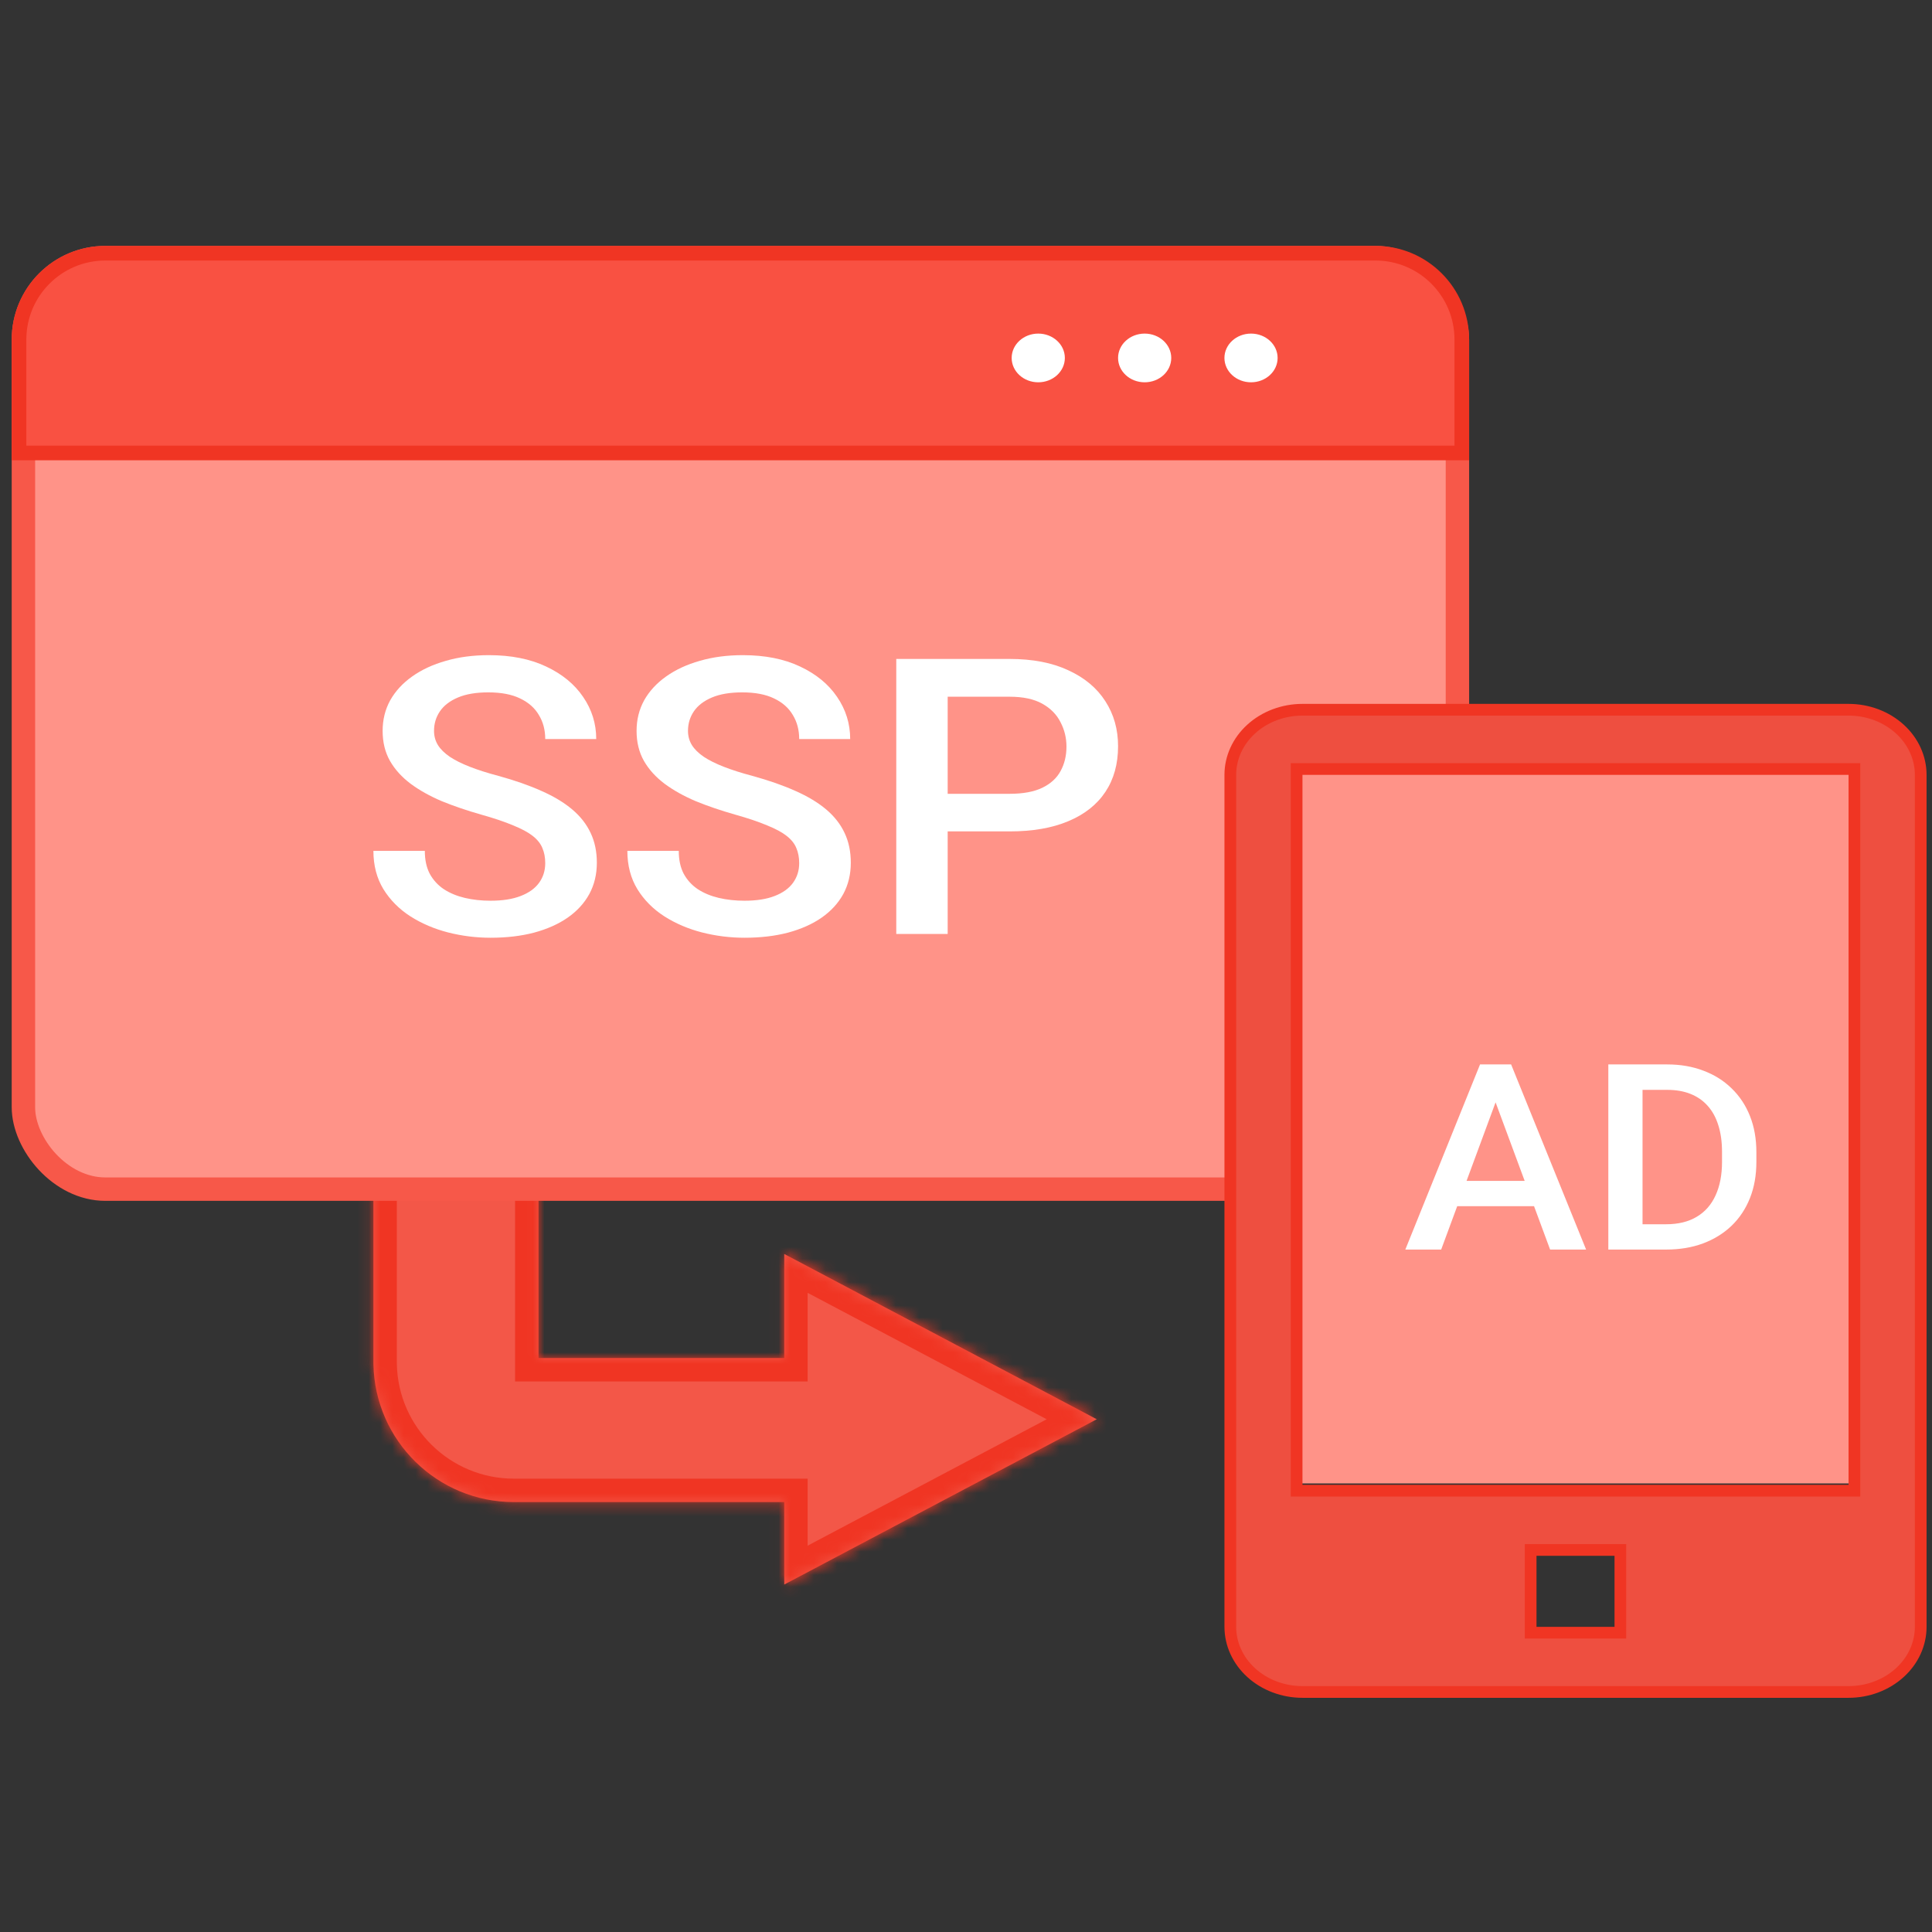
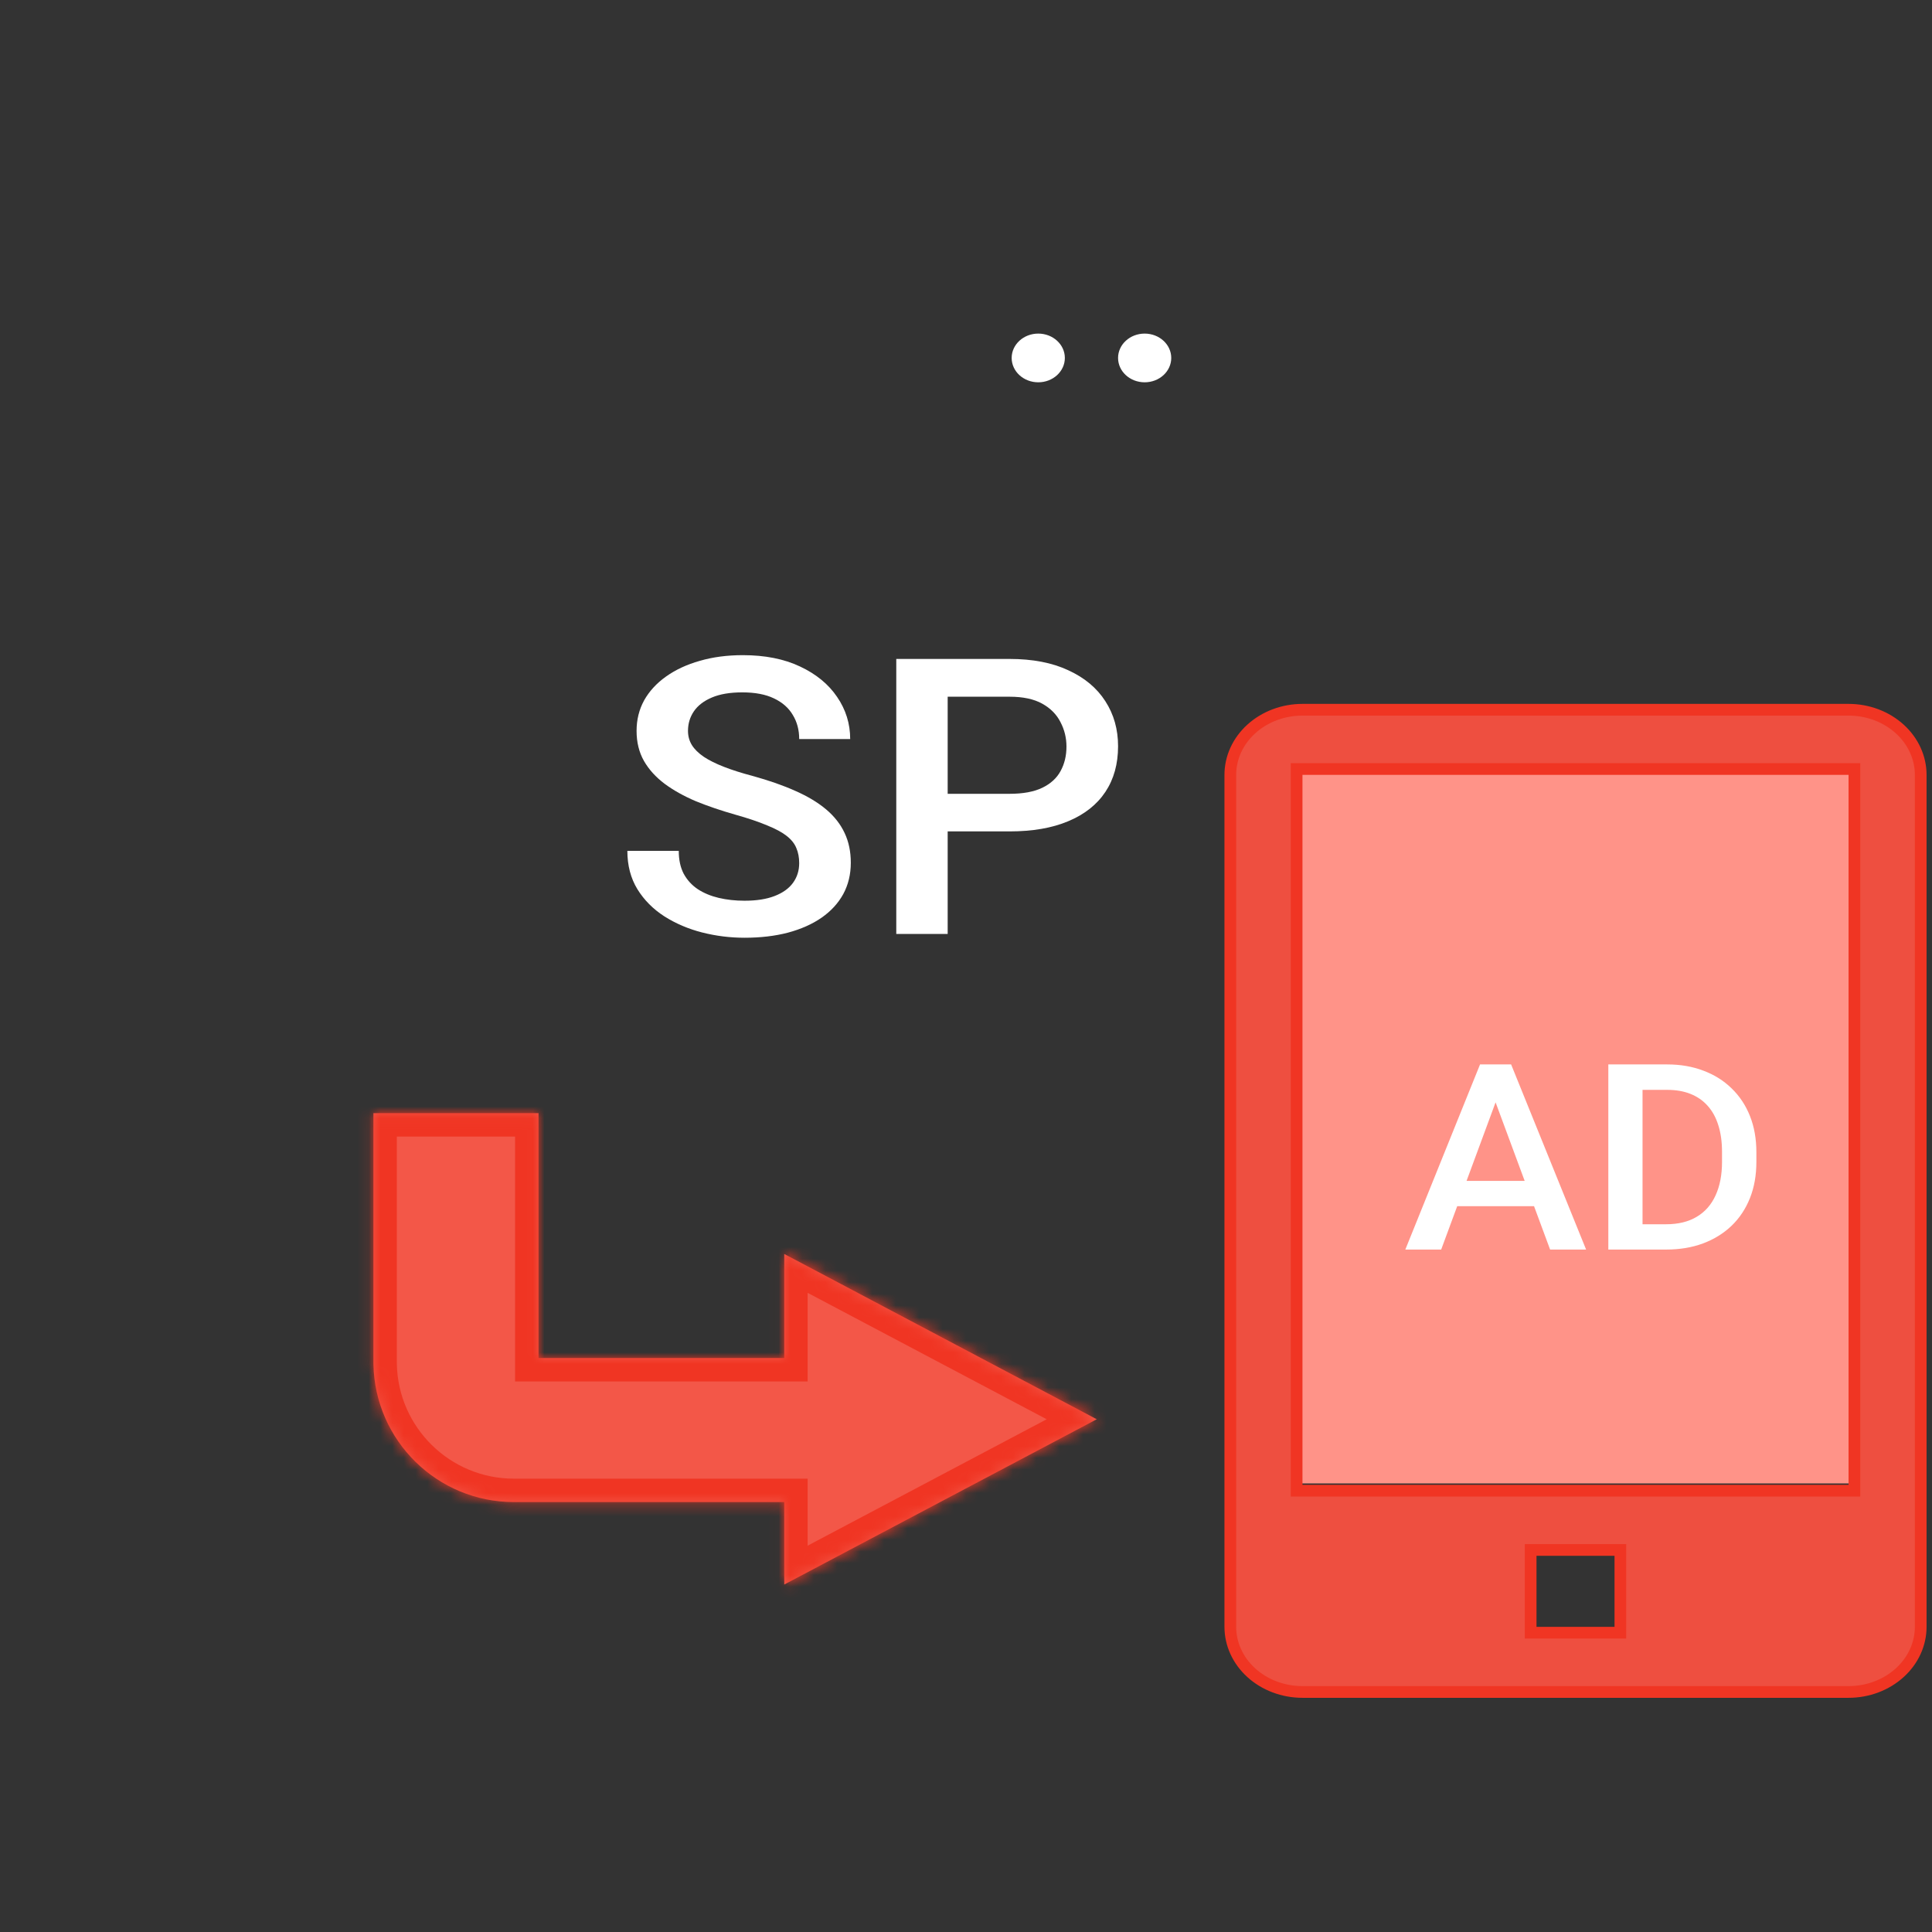
<svg xmlns="http://www.w3.org/2000/svg" width="165" height="165" viewBox="0 0 165 165" fill="none">
  <rect x="0" y="0" width="165" height="165" fill="#333333" stroke="none" />
  <mask id="path-1-inside-1_3323_2387" fill="white">
    <path fill-rule="evenodd" clip-rule="evenodd" d="M31.89 95.067H45.992V115.981H66.976V107.093L93.669 121.21L66.976 135.326V128.283H45.992V128.283H43.89C37.344 128.283 32.022 123.041 31.893 116.525C31.891 116.445 31.89 116.364 31.89 116.283V115.981L31.89 95.067Z" />
  </mask>
-   <path fill-rule="evenodd" clip-rule="evenodd" d="M31.89 95.067H45.992V115.981H66.976V107.093L93.669 121.21L66.976 135.326V128.283H45.992V128.283H43.89C37.344 128.283 32.022 123.041 31.893 116.525C31.891 116.445 31.89 116.364 31.89 116.283V115.981L31.89 95.067Z" fill="#F35748" />
+   <path fill-rule="evenodd" clip-rule="evenodd" d="M31.89 95.067H45.992V115.981H66.976V107.093L93.669 121.21L66.976 135.326V128.283H45.992V128.283H43.89C37.344 128.283 32.022 123.041 31.893 116.525C31.891 116.445 31.89 116.364 31.89 116.283V115.981L31.89 95.067" fill="#F35748" />
  <path d="M45.992 95.067H47.992V93.067H45.992V95.067ZM31.89 95.067V93.067H29.89L29.89 95.067L31.89 95.067ZM45.992 115.981H43.992V117.981H45.992V115.981ZM66.976 115.981V117.981H68.976V115.981H66.976ZM66.976 107.093L67.911 105.325L64.976 103.773V107.093H66.976ZM93.669 121.21L94.604 122.978L97.947 121.21L94.604 119.442L93.669 121.21ZM66.976 135.326H64.976V138.647L67.911 137.094L66.976 135.326ZM66.976 128.283H68.976V126.283H66.976V128.283ZM45.992 128.283V126.283H43.992V128.283H45.992ZM45.992 128.283V130.283H47.992V128.283H45.992ZM31.893 116.525L33.892 116.486L33.892 116.486L31.893 116.525ZM31.89 115.981H29.89H31.89ZM45.992 93.067H31.89V97.067H45.992V93.067ZM47.992 115.981V95.067H43.992V115.981H47.992ZM66.976 113.981H45.992V117.981H66.976V113.981ZM68.976 115.981V107.093H64.976V115.981H68.976ZM66.041 108.861L92.734 122.978L94.604 119.442L67.911 105.325L66.041 108.861ZM92.734 119.442L66.041 133.558L67.911 137.094L94.604 122.978L92.734 119.442ZM68.976 135.326V128.283H64.976V135.326H68.976ZM45.992 130.283H66.976V126.283H45.992V130.283ZM47.992 128.283V128.283H43.992V128.283H47.992ZM43.89 130.283H45.992V126.283H43.89V130.283ZM29.893 116.565C30.044 124.167 36.252 130.283 43.89 130.283V126.283C38.435 126.283 34 121.915 33.892 116.486L29.893 116.565ZM29.89 116.283C29.89 116.377 29.891 116.471 29.893 116.565L33.892 116.486C33.891 116.418 33.89 116.351 33.89 116.283H29.89ZM29.89 115.981V116.283H33.89V115.981H29.89ZM29.89 95.067L29.89 115.981H33.89L33.89 95.067L29.89 95.067Z" fill="#F03523" mask="url(#path-1-inside-1_3323_2387)" />
-   <rect x="2" y="22" width="122.469" height="79.557" rx="7" fill="#FF9388" stroke="#F75849" stroke-width="2" />
-   <path d="M1.625 29C1.625 24.927 4.927 21.625 9 21.625H117.469C121.542 21.625 124.844 24.927 124.844 29V38.683H1.625V29Z" fill="#F95142" stroke="#F03523" stroke-width="1.25" />
-   <path d="M46.565 73.715C46.565 73.231 46.484 72.801 46.32 72.424C46.169 72.048 45.895 71.704 45.498 71.392C45.102 71.08 44.542 70.779 43.819 70.489C43.108 70.187 42.198 69.881 41.091 69.569C39.878 69.225 38.758 68.843 37.732 68.424C36.718 67.993 35.832 67.499 35.074 66.939C34.316 66.369 33.727 65.719 33.307 64.987C32.887 64.245 32.678 63.39 32.678 62.422C32.678 61.465 32.893 60.594 33.325 59.809C33.768 59.024 34.392 58.346 35.196 57.776C36.012 57.195 36.974 56.749 38.082 56.437C39.19 56.114 40.414 55.953 41.755 55.953C43.644 55.953 45.271 56.276 46.635 56.921C48.011 57.566 49.066 58.432 49.801 59.518C50.547 60.605 50.92 61.804 50.92 63.116H46.565C46.565 62.342 46.385 61.659 46.023 61.067C45.673 60.465 45.137 59.992 44.414 59.647C43.703 59.303 42.799 59.131 41.703 59.131C40.665 59.131 39.802 59.276 39.114 59.567C38.426 59.857 37.913 60.25 37.575 60.744C37.237 61.239 37.068 61.798 37.068 62.422C37.068 62.863 37.178 63.267 37.4 63.632C37.622 63.987 37.96 64.32 38.414 64.632C38.869 64.933 39.441 65.219 40.129 65.487C40.817 65.756 41.627 66.014 42.56 66.262C43.971 66.649 45.201 67.079 46.25 67.552C47.3 68.015 48.174 68.542 48.874 69.133C49.574 69.725 50.098 70.397 50.448 71.15C50.798 71.892 50.973 72.736 50.973 73.683C50.973 74.672 50.757 75.565 50.326 76.361C49.894 77.146 49.276 77.818 48.472 78.377C47.679 78.926 46.723 79.351 45.603 79.652C44.495 79.942 43.26 80.087 41.895 80.087C40.671 80.087 39.464 79.937 38.275 79.636C37.097 79.334 36.024 78.877 35.056 78.264C34.088 77.641 33.319 76.866 32.747 75.941C32.176 75.006 31.89 73.914 31.89 72.666H36.281C36.281 73.43 36.42 74.081 36.7 74.618C36.992 75.156 37.394 75.597 37.907 75.941C38.42 76.275 39.015 76.522 39.691 76.683C40.379 76.845 41.114 76.925 41.895 76.925C42.921 76.925 43.778 76.791 44.466 76.522C45.166 76.253 45.691 75.877 46.041 75.393C46.39 74.909 46.565 74.35 46.565 73.715Z" fill="white" />
  <path d="M68.254 73.715C68.254 73.231 68.172 72.801 68.009 72.424C67.858 72.048 67.584 71.704 67.187 71.392C66.791 71.08 66.231 70.779 65.508 70.489C64.797 70.187 63.887 69.881 62.779 69.569C61.567 69.225 60.447 68.843 59.421 68.424C58.407 67.993 57.52 67.499 56.763 66.939C56.005 66.369 55.416 65.719 54.996 64.987C54.576 64.245 54.366 63.39 54.366 62.422C54.366 61.465 54.582 60.594 55.013 59.809C55.456 59.024 56.08 58.346 56.885 57.776C57.701 57.195 58.663 56.749 59.771 56.437C60.879 56.114 62.103 55.953 63.444 55.953C65.333 55.953 66.96 56.276 68.324 56.921C69.7 57.566 70.755 58.432 71.49 59.518C72.236 60.605 72.609 61.804 72.609 63.116H68.254C68.254 62.342 68.073 61.659 67.712 61.067C67.362 60.465 66.826 59.992 66.103 59.647C65.391 59.303 64.488 59.131 63.392 59.131C62.354 59.131 61.491 59.276 60.803 59.567C60.115 59.857 59.602 60.25 59.264 60.744C58.925 61.239 58.757 61.798 58.757 62.422C58.757 62.863 58.867 63.267 59.089 63.632C59.31 63.987 59.648 64.32 60.103 64.632C60.558 64.933 61.129 65.219 61.817 65.487C62.505 65.756 63.316 66.014 64.249 66.262C65.659 66.649 66.89 67.079 67.939 67.552C68.989 68.015 69.863 68.542 70.563 69.133C71.263 69.725 71.787 70.397 72.137 71.15C72.487 71.892 72.662 72.736 72.662 73.683C72.662 74.672 72.446 75.565 72.015 76.361C71.583 77.146 70.965 77.818 70.16 78.377C69.368 78.926 68.412 79.351 67.292 79.652C66.184 79.942 64.948 80.087 63.584 80.087C62.36 80.087 61.153 79.937 59.963 79.636C58.786 79.334 57.713 78.877 56.745 78.264C55.777 77.641 55.008 76.866 54.436 75.941C53.865 75.006 53.579 73.914 53.579 72.666H57.969C57.969 73.43 58.109 74.081 58.389 74.618C58.681 75.156 59.083 75.597 59.596 75.941C60.109 76.275 60.704 76.522 61.38 76.683C62.068 76.845 62.803 76.925 63.584 76.925C64.61 76.925 65.467 76.791 66.155 76.522C66.855 76.253 67.379 75.877 67.729 75.393C68.079 74.909 68.254 74.35 68.254 73.715Z" fill="white" />
  <path d="M86.217 71.005H79.588V67.794H86.217C87.372 67.794 88.305 67.622 89.016 67.278C89.727 66.934 90.246 66.461 90.573 65.858C90.911 65.245 91.08 64.546 91.08 63.761C91.08 63.019 90.911 62.325 90.573 61.68C90.246 61.024 89.727 60.497 89.016 60.099C88.305 59.701 87.372 59.502 86.217 59.502H80.935V79.765H76.545V56.276H86.217C88.188 56.276 89.861 56.598 91.237 57.244C92.625 57.878 93.68 58.76 94.403 59.889C95.126 61.008 95.487 62.288 95.487 63.729C95.487 65.245 95.126 66.547 94.403 67.633C93.68 68.719 92.625 69.553 91.237 70.133C89.861 70.714 88.188 71.005 86.217 71.005Z" fill="white" />
  <ellipse cx="88.671" cy="30.57" rx="2.271" ry="2.08" fill="white" />
  <ellipse cx="97.758" cy="30.57" rx="2.271" ry="2.08" fill="white" />
-   <ellipse cx="106.842" cy="30.57" rx="2.271" ry="2.08" fill="white" />
  <rect x="110.932" y="65.939" width="47.243" height="60.752" fill="#FF9388" />
  <path d="M137.886 139.437H138.386V138.937V132.873V132.373H137.886H131.223H130.723V132.873V138.937V139.437H131.223H137.886ZM110.736 126.81V127.31H111.236H157.874H158.374V126.81V66.177V65.677H157.874H111.236H110.736V66.177V126.81ZM111.236 60.614H157.874C159.522 60.614 161.095 61.211 162.248 62.26C163.4 63.307 164.036 64.718 164.036 66.177V138.937C164.036 140.396 163.4 141.807 162.248 142.854C161.095 143.903 159.522 144.5 157.874 144.5H111.236C109.587 144.5 108.014 143.903 106.861 142.854C105.71 141.807 105.073 140.396 105.073 138.937V66.177C105.073 64.718 105.71 63.307 106.861 62.26C108.014 61.211 109.587 60.614 111.236 60.614Z" fill="#EE4F40" stroke="#F03523" />
  <path d="M128.147 93.012L123.082 106.717H120.02L126.401 90.906H128.357L128.147 93.012ZM132.385 106.717L127.309 93.012L127.087 90.906H129.055L135.459 106.717H132.385ZM132.141 100.853V103.014H122.919V100.853H132.141Z" fill="white" />
  <path d="M142.282 106.717H138.661L138.684 104.556H142.282C143.33 104.556 144.207 104.342 144.913 103.915C145.627 103.488 146.163 102.876 146.52 102.08C146.885 101.284 147.067 100.335 147.067 99.235V98.377C147.067 97.523 146.963 96.766 146.753 96.107C146.551 95.449 146.248 94.895 145.845 94.446C145.449 93.997 144.96 93.657 144.378 93.425C143.803 93.193 143.14 93.078 142.387 93.078H138.591V90.906H142.387C143.512 90.906 144.541 91.083 145.472 91.438C146.404 91.785 147.207 92.288 147.882 92.947C148.565 93.606 149.089 94.395 149.454 95.315C149.819 96.234 150.001 97.262 150.001 98.399V99.235C150.001 100.372 149.819 101.4 149.454 102.319C149.089 103.238 148.565 104.028 147.882 104.686C147.199 105.338 146.384 105.841 145.437 106.196C144.498 106.543 143.446 106.717 142.282 106.717ZM140.279 90.906V106.717H137.357V90.906H140.279Z" fill="white" />
</svg>